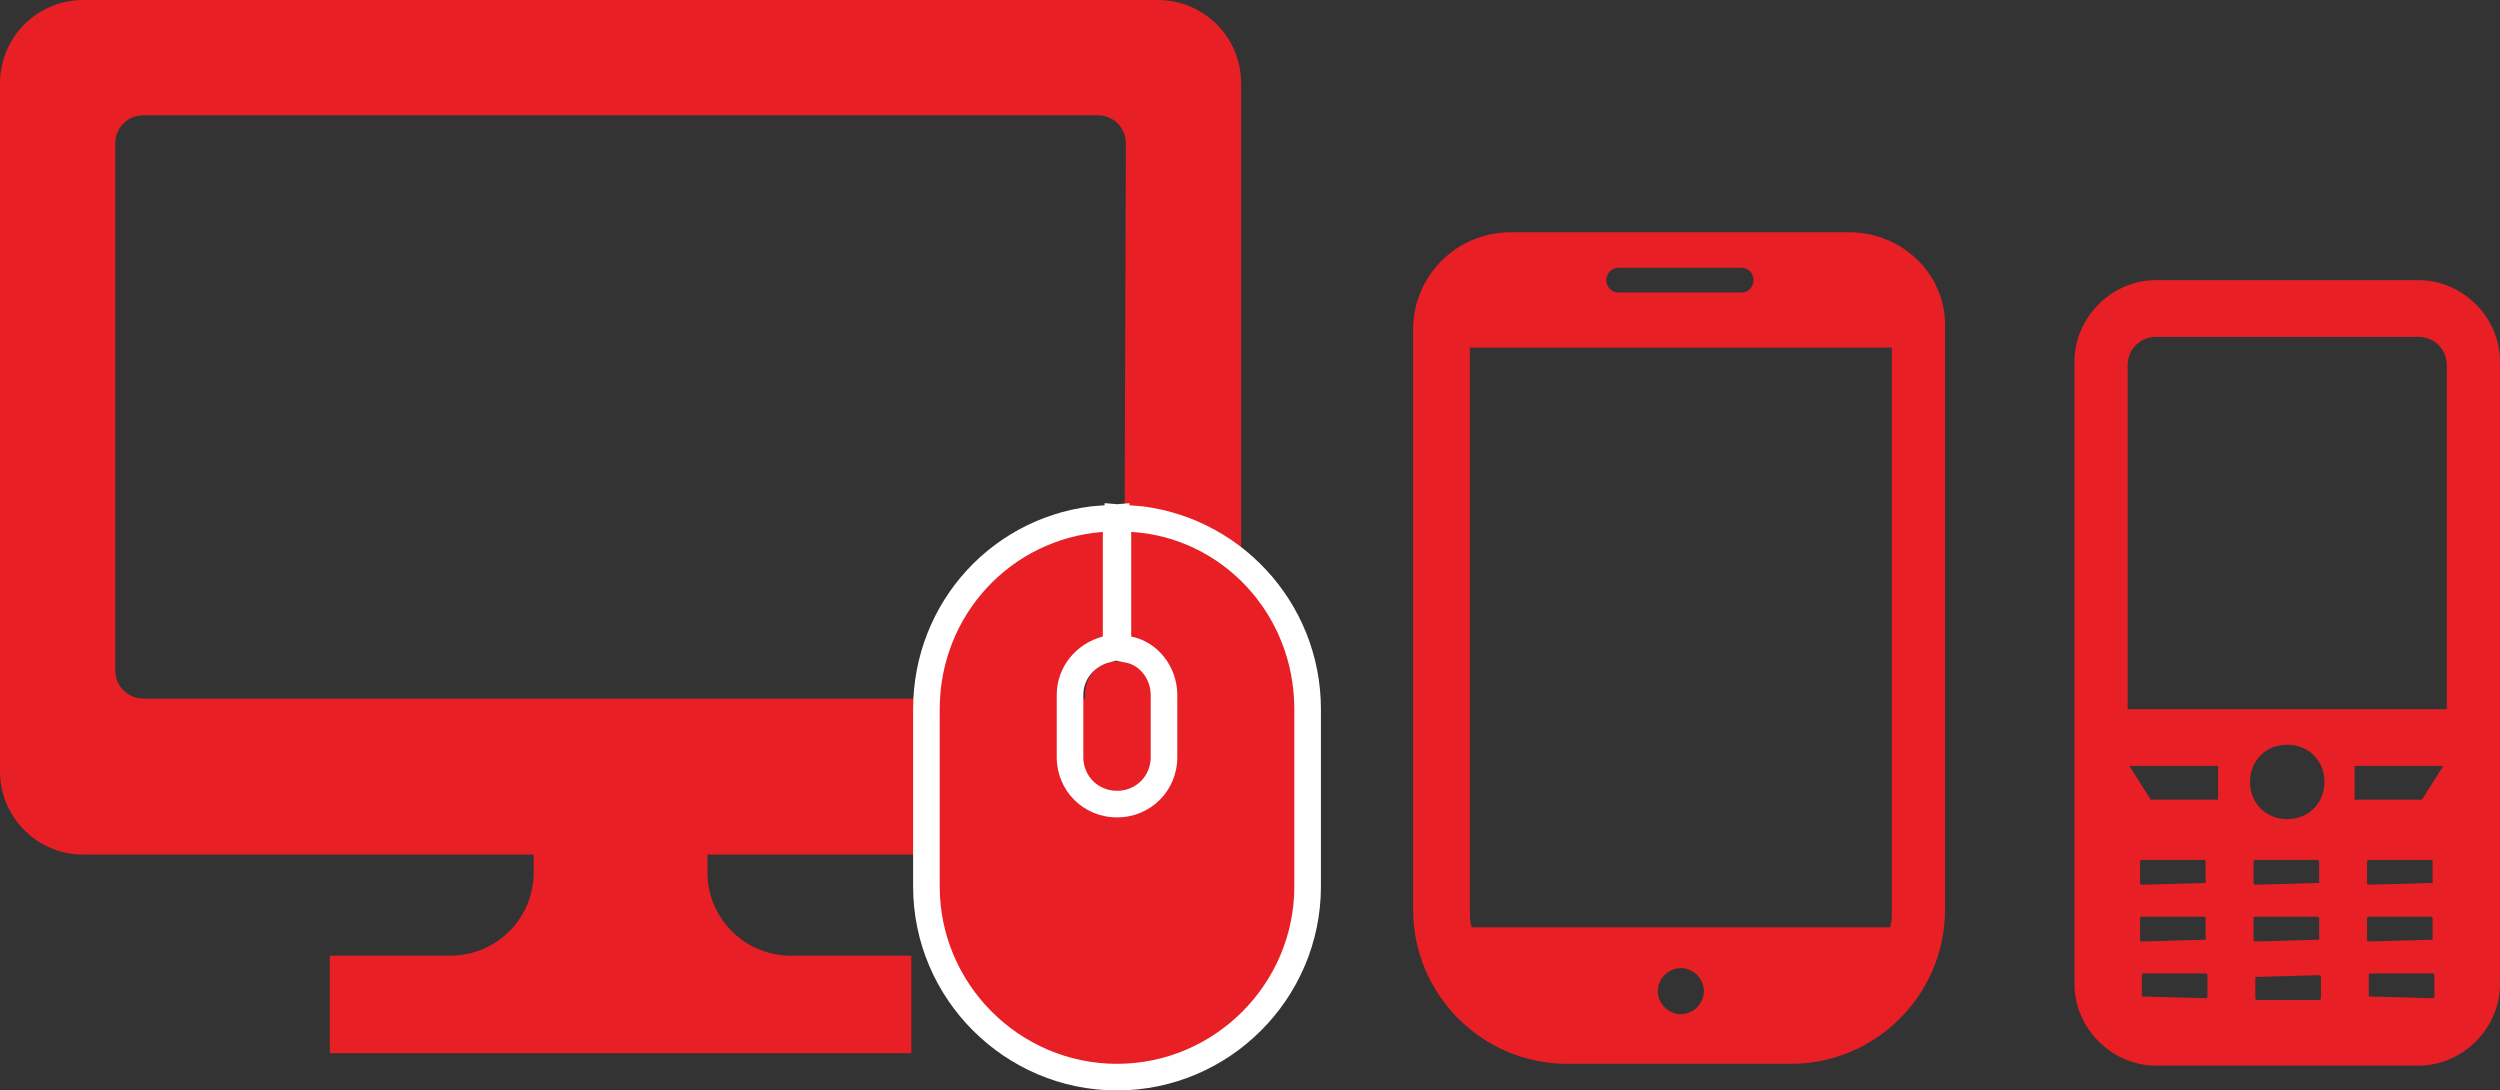
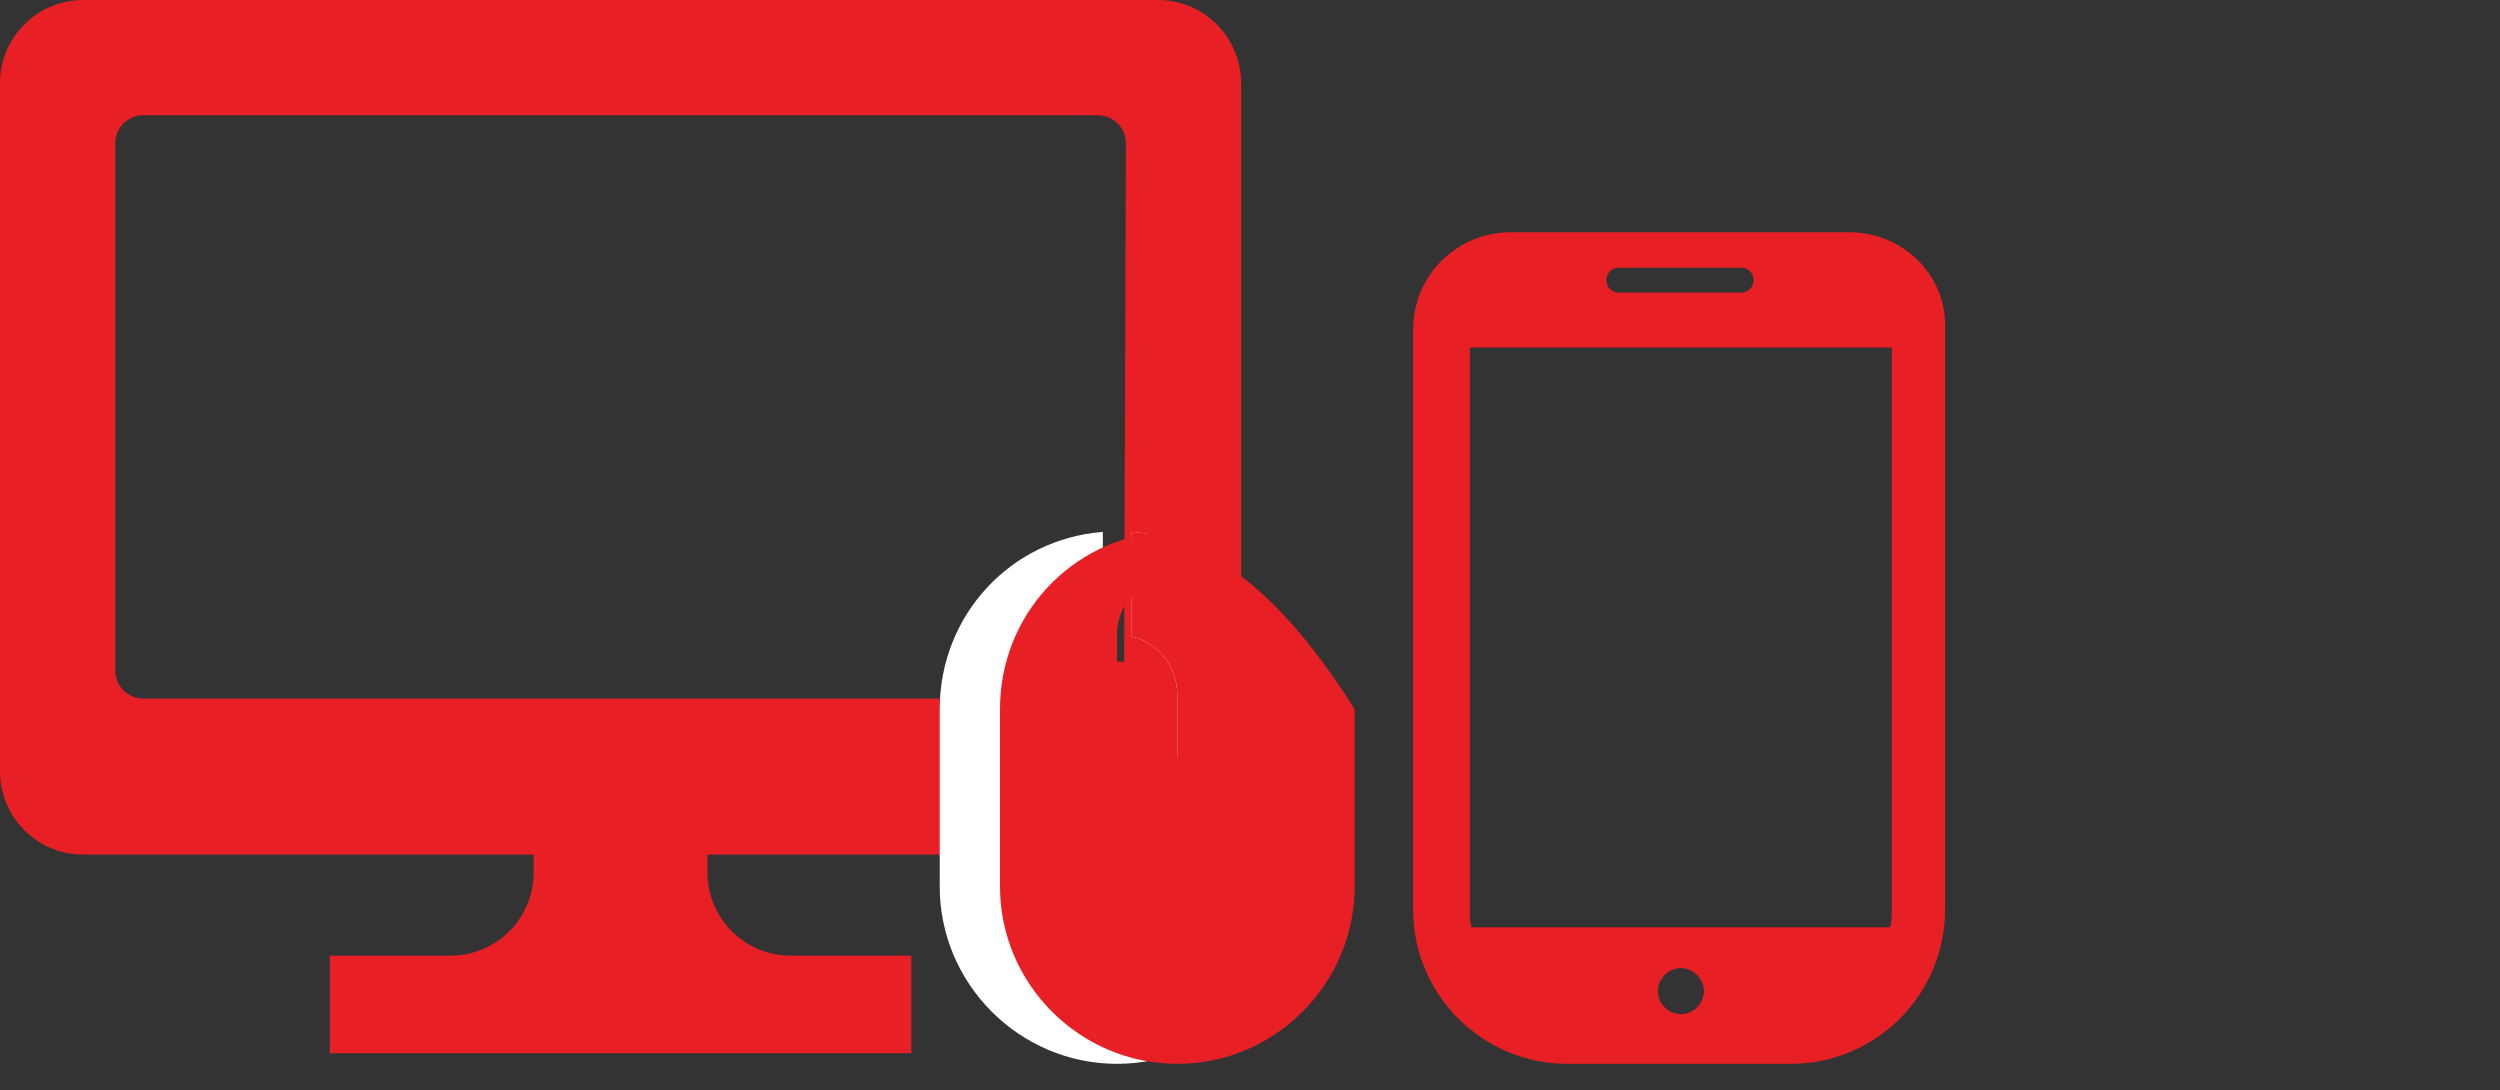
<svg xmlns="http://www.w3.org/2000/svg" version="1.1" id="レイヤー_1" x="0px" y="0px" viewBox="0 0 141 61.5" style="enable-background:new 0 0 141 61.5;" xml:space="preserve">
  <rect x="0" y="0" width="141" height="61.5" fill="#333333" stroke="none" />
  <style type="text/css">
	.st0{fill:#E82026;}
	.st1{fill:none;stroke:#FFFFFF;stroke-width:3;stroke-miterlimit:10;}
	.st2{fill:#FFFFFF;}
</style>
  <g>
    <g>
      <path class="st0" d="M65.3,0H4.7C2.1,0,0,2.1,0,4.7v38.8c0,2.6,2.1,4.7,4.7,4.7h25.4v1c0,2.6-2.1,4.7-4.7,4.7h-6.8v5.5h10h12.8h10    v-5.5h-6.8c-2.6,0-4.7-2.1-4.7-4.7v-1h25.4c2.6,0,4.7-2.1,4.7-4.7V4.7C70,2.1,67.9,0,65.3,0z M63.4,37.8c0,0.9-0.7,1.6-1.6,1.6    H8.1c-0.9,0-1.6-0.7-1.6-1.6V8.1c0-0.9,0.7-1.6,1.6-1.6h53.8c0.9,0,1.6,0.7,1.6,1.6L63.4,37.8L63.4,37.8z" />
    </g>
    <g>
      <path class="st0" d="M104.3,13.1H85.2c-3,0-5.5,2.4-5.5,5.5v32.7c0,4.8,3.9,8.7,8.7,8.7h12.6c4.8,0,8.7-3.9,8.7-8.7V18.5    C109.8,15.5,107.3,13.1,104.3,13.1z M94.8,57.2c-0.7,0-1.3-0.6-1.3-1.3c0-0.7,0.6-1.3,1.3-1.3c0.7,0,1.3,0.6,1.3,1.3    C96.1,56.6,95.5,57.2,94.8,57.2z M91.3,15.1h6.9c0.4,0,0.7,0.3,0.7,0.7c0,0.4-0.3,0.7-0.7,0.7h-6.9c-0.4,0-0.7-0.3-0.7-0.7    C90.6,15.4,90.9,15.1,91.3,15.1z M82.9,51.3V19.6h23.8v31.7c0,0.4,0,0.7-0.1,1H83C82.9,52,82.9,51.6,82.9,51.3z" />
    </g>
    <g>
      <path class="st0" d="M61.2,39.1v3.5c0,1,0.8,1.8,1.8,1.8c1,0,1.8-0.8,1.8-1.8v-3.5c0-1-0.8-1.8-1.8-1.8    C62,37.3,61.2,38.1,61.2,39.1z" />
      <g>
-         <path class="st1" d="M63.8,30v5.9c1.5,0.3,2.6,1.7,2.6,3.3v3.5c0,1.9-1.5,3.4-3.4,3.4c-1.9,0-3.4-1.5-3.4-3.4v-3.5     c0-1.6,1.1-2.9,2.6-3.3V30c-5.2,0.4-9.2,4.7-9.2,10v10c0,5.5,4.5,10,10,10c5.5,0,10-4.5,10-10V40C73,34.7,68.9,30.4,63.8,30z" />
        <path class="st2" d="M63.8,30v5.9c1.5,0.3,2.6,1.7,2.6,3.3v3.5c0,1.9-1.5,3.4-3.4,3.4c-1.9,0-3.4-1.5-3.4-3.4v-3.5     c0-1.6,1.1-2.9,2.6-3.3V30c-5.2,0.4-9.2,4.7-9.2,10v10c0,5.5,4.5,10,10,10c5.5,0,10-4.5,10-10V40C73,34.7,68.9,30.4,63.8,30z" />
      </g>
-       <path class="st0" d="M63.8,30v5.9c1.5,0.3,2.6,1.7,2.6,3.3v3.5c0,1.9-1.5,3.4-3.4,3.4c-1.9,0-3.4-1.5-3.4-3.4v-3.5    c0-1.6,1.1-2.9,2.6-3.3V30c-5.2,0.4-9.2,4.7-9.2,10v10c0,5.5,4.5,10,10,10c5.5,0,10-4.5,10-10v-10C73,34.6,68.9,30.3,63.8,30z" />
+       <path class="st0" d="M63.8,30v5.9c1.5,0.3,2.6,1.7,2.6,3.3v3.5c-1.9,0-3.4-1.5-3.4-3.4v-3.5    c0-1.6,1.1-2.9,2.6-3.3V30c-5.2,0.4-9.2,4.7-9.2,10v10c0,5.5,4.5,10,10,10c5.5,0,10-4.5,10-10v-10C73,34.6,68.9,30.3,63.8,30z" />
    </g>
    <g>
-       <path class="st0" d="M136.4,15.8h-14.8c-2.5,0-4.6,2.1-4.6,4.6v35.1c0,2.5,2.1,4.6,4.6,4.6h14.8c2.5,0,4.6-2.1,4.6-4.6V20.4    C141,17.9,138.9,15.8,136.4,15.8z M127.2,55.1C127.2,55,127.2,55,127.2,55.1l3.6-0.1c0,0,0.1,0,0.1,0.1v1.2c0,0,0,0.1-0.1,0.1    h-3.5c0,0-0.1,0-0.1-0.1V55.1z M130.8,53C130.8,53.1,130.8,53.1,130.8,53l-3.6,0.1c0,0-0.1,0-0.1-0.1v-1.2c0,0,0-0.1,0.1-0.1h3.5    c0,0,0.1,0,0.1,0.1V53z M130.8,49.8C130.8,49.8,130.8,49.9,130.8,49.8l-3.6,0.1c0,0-0.1,0-0.1-0.1v-1.2c0,0,0-0.1,0.1-0.1h3.5    c0,0,0.1,0,0.1,0.1V49.8z M129,46.2c-1.2,0-2.1-0.9-2.1-2.1c0-1.2,0.9-2.1,2.1-2.1c1.2,0,2.1,0.9,2.1,2.1    C131.1,45.3,130.2,46.2,129,46.2z M121.6,19h14.8c0.9,0,1.6,0.7,1.6,1.6V40H120V20.6C120,19.7,120.7,19,121.6,19z M125.1,43.2v1.9    h-3.8l-1.2-1.9H125.1z M124.4,53C124.4,53.1,124.4,53.1,124.4,53l-3.6,0.1c0,0-0.1,0-0.1-0.1v-1.2c0,0,0-0.1,0.1-0.1h3.5    c0,0,0.1,0,0.1,0.1V53z M124.4,49.8C124.4,49.8,124.4,49.9,124.4,49.8l-3.6,0.1c0,0-0.1,0-0.1-0.1v-1.2c0,0,0-0.1,0.1-0.1h3.5    c0,0,0.1,0,0.1,0.1V49.8z M120.8,56.2v-1.2c0,0,0-0.1,0.1-0.1h3.5c0,0,0.1,0,0.1,0.1v1.2c0,0,0,0.1-0.1,0.1L120.8,56.2    C120.8,56.3,120.8,56.3,120.8,56.2z M137.8,43.2l-1.2,1.9h-3.8v-1.9H137.8z M137.2,53C137.2,53.1,137.2,53.1,137.2,53l-3.6,0.1    c0,0-0.1,0-0.1-0.1v-1.2c0,0,0-0.1,0.1-0.1h3.5c0,0,0.1,0,0.1,0.1V53z M137.2,49.8C137.2,49.8,137.2,49.9,137.2,49.8l-3.6,0.1    c0,0-0.1,0-0.1-0.1v-1.2c0,0,0-0.1,0.1-0.1h3.5c0,0,0.1,0,0.1,0.1V49.8z M133.6,56.2v-1.2c0,0,0-0.1,0.1-0.1h3.5    c0,0,0.1,0,0.1,0.1v1.2c0,0,0,0.1-0.1,0.1L133.6,56.2C133.6,56.3,133.6,56.3,133.6,56.2z" />
-     </g>
+       </g>
  </g>
</svg>